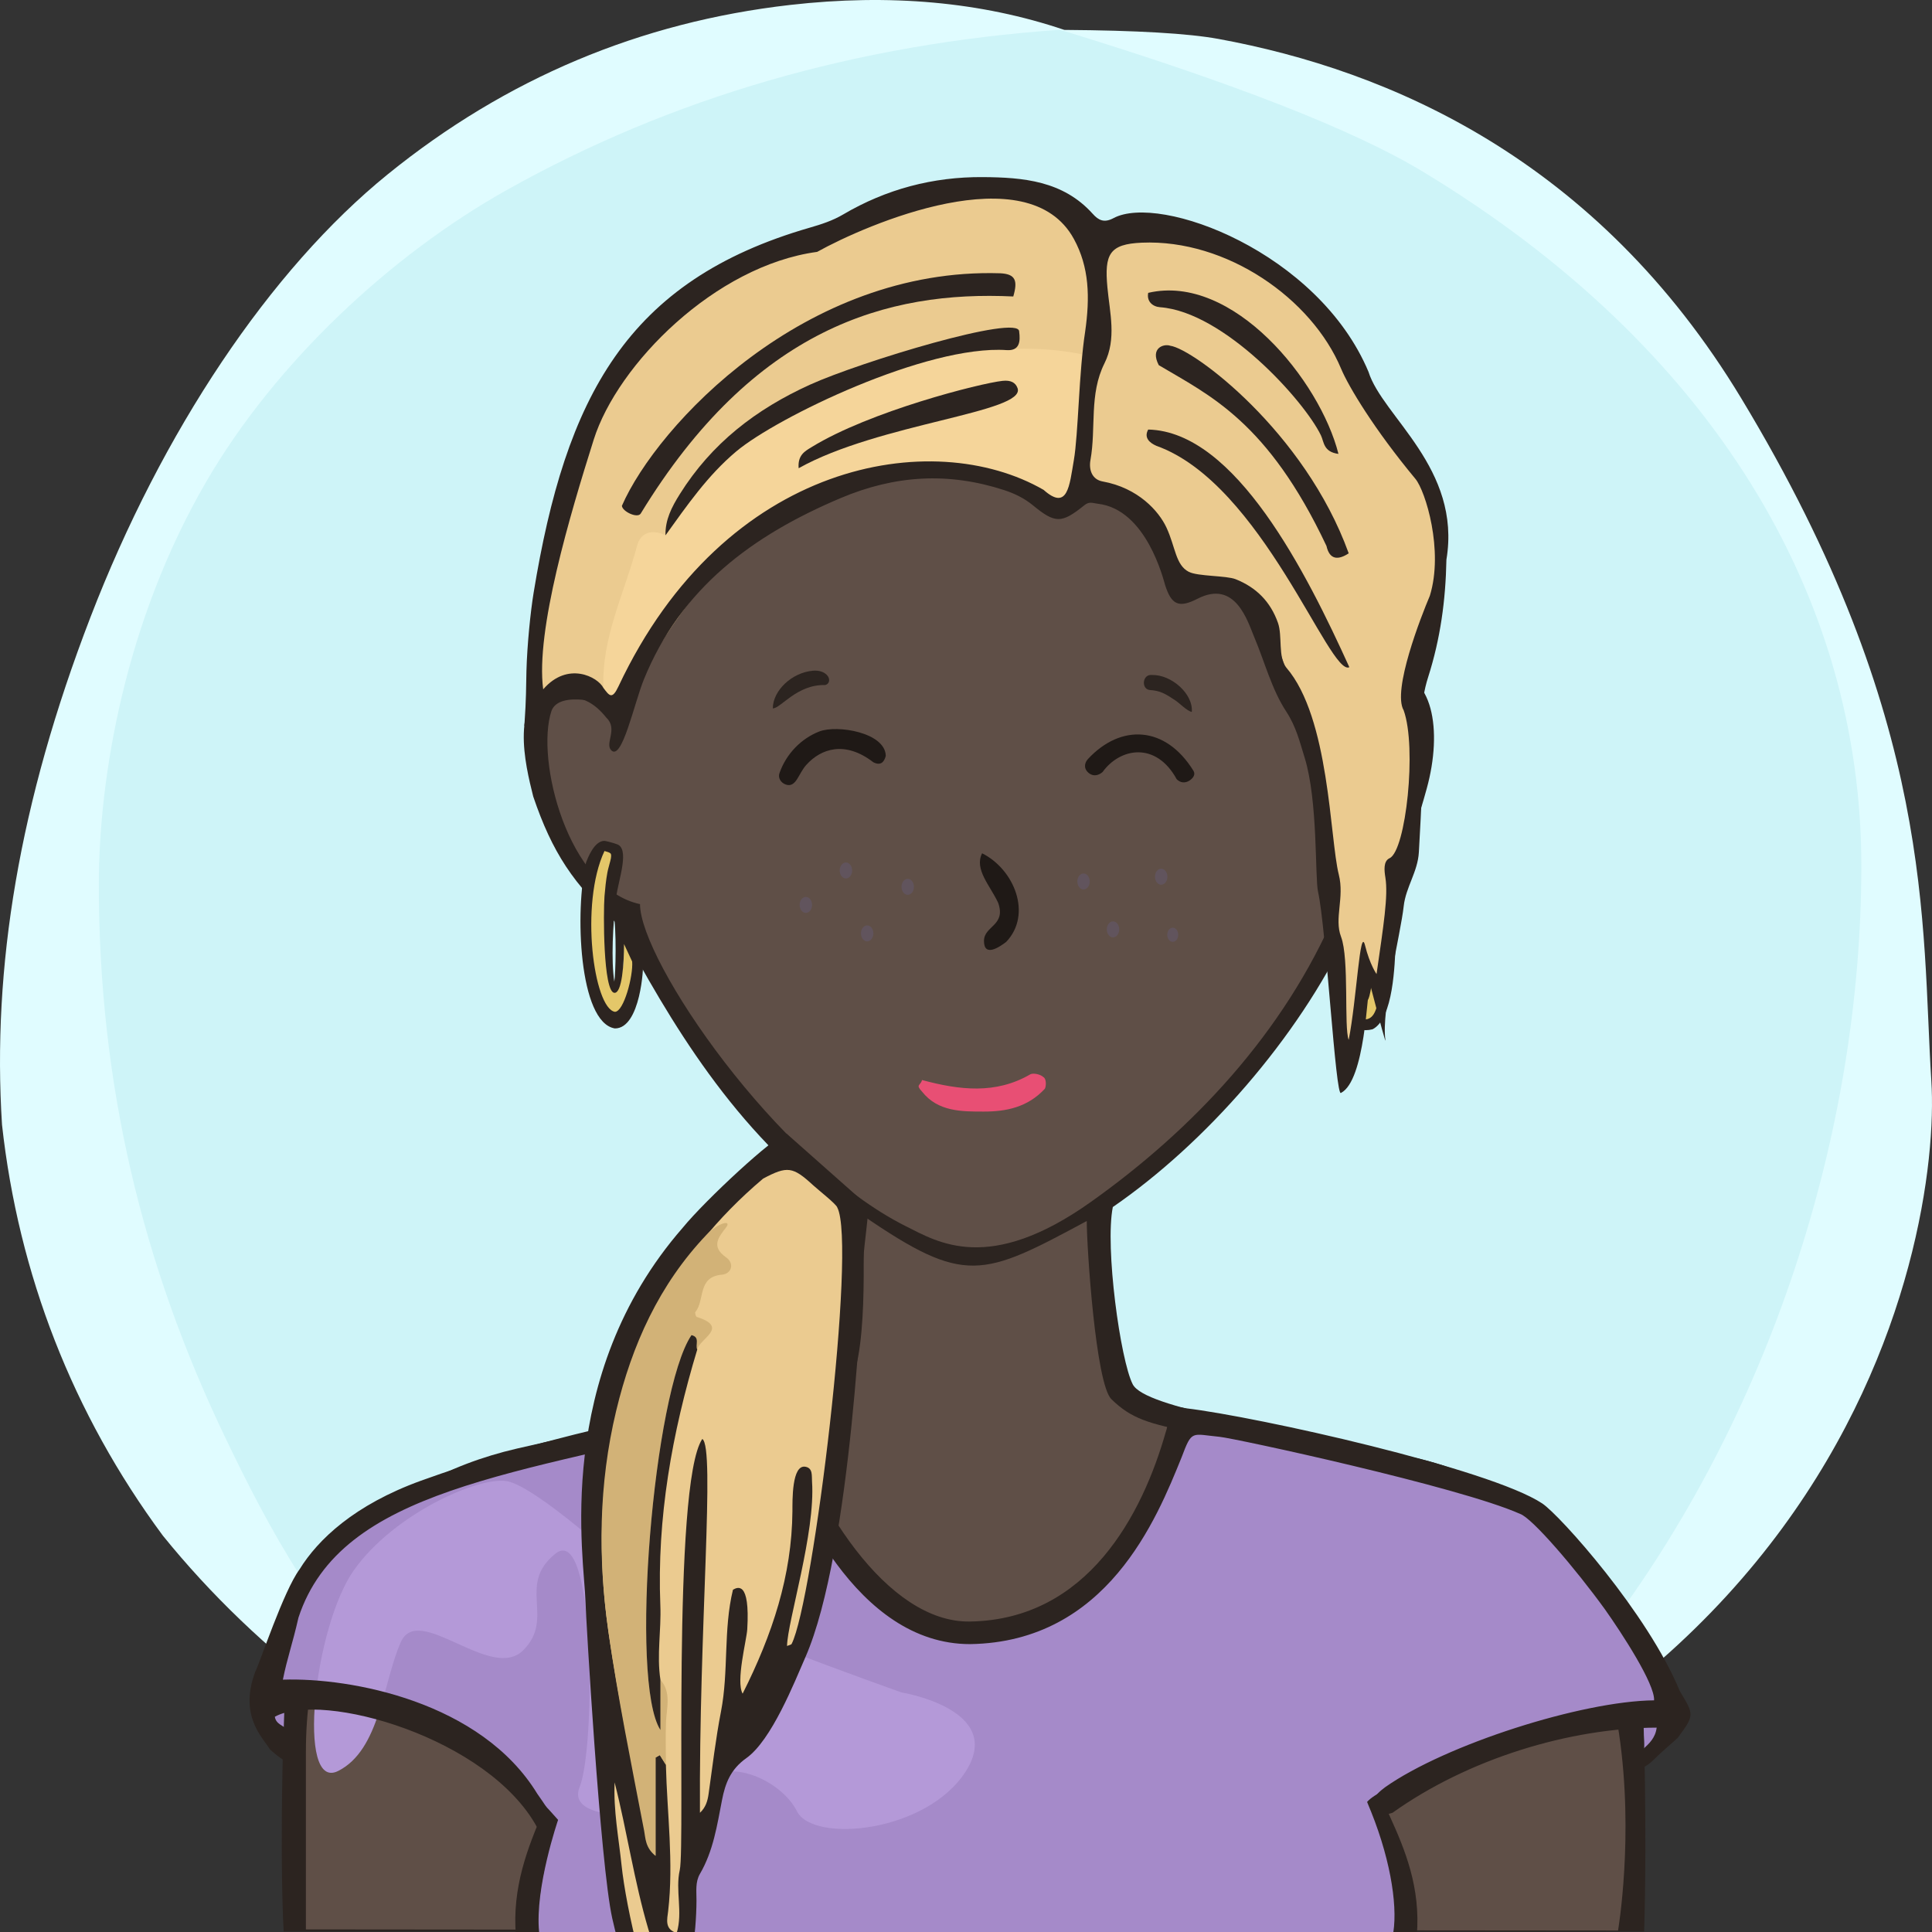
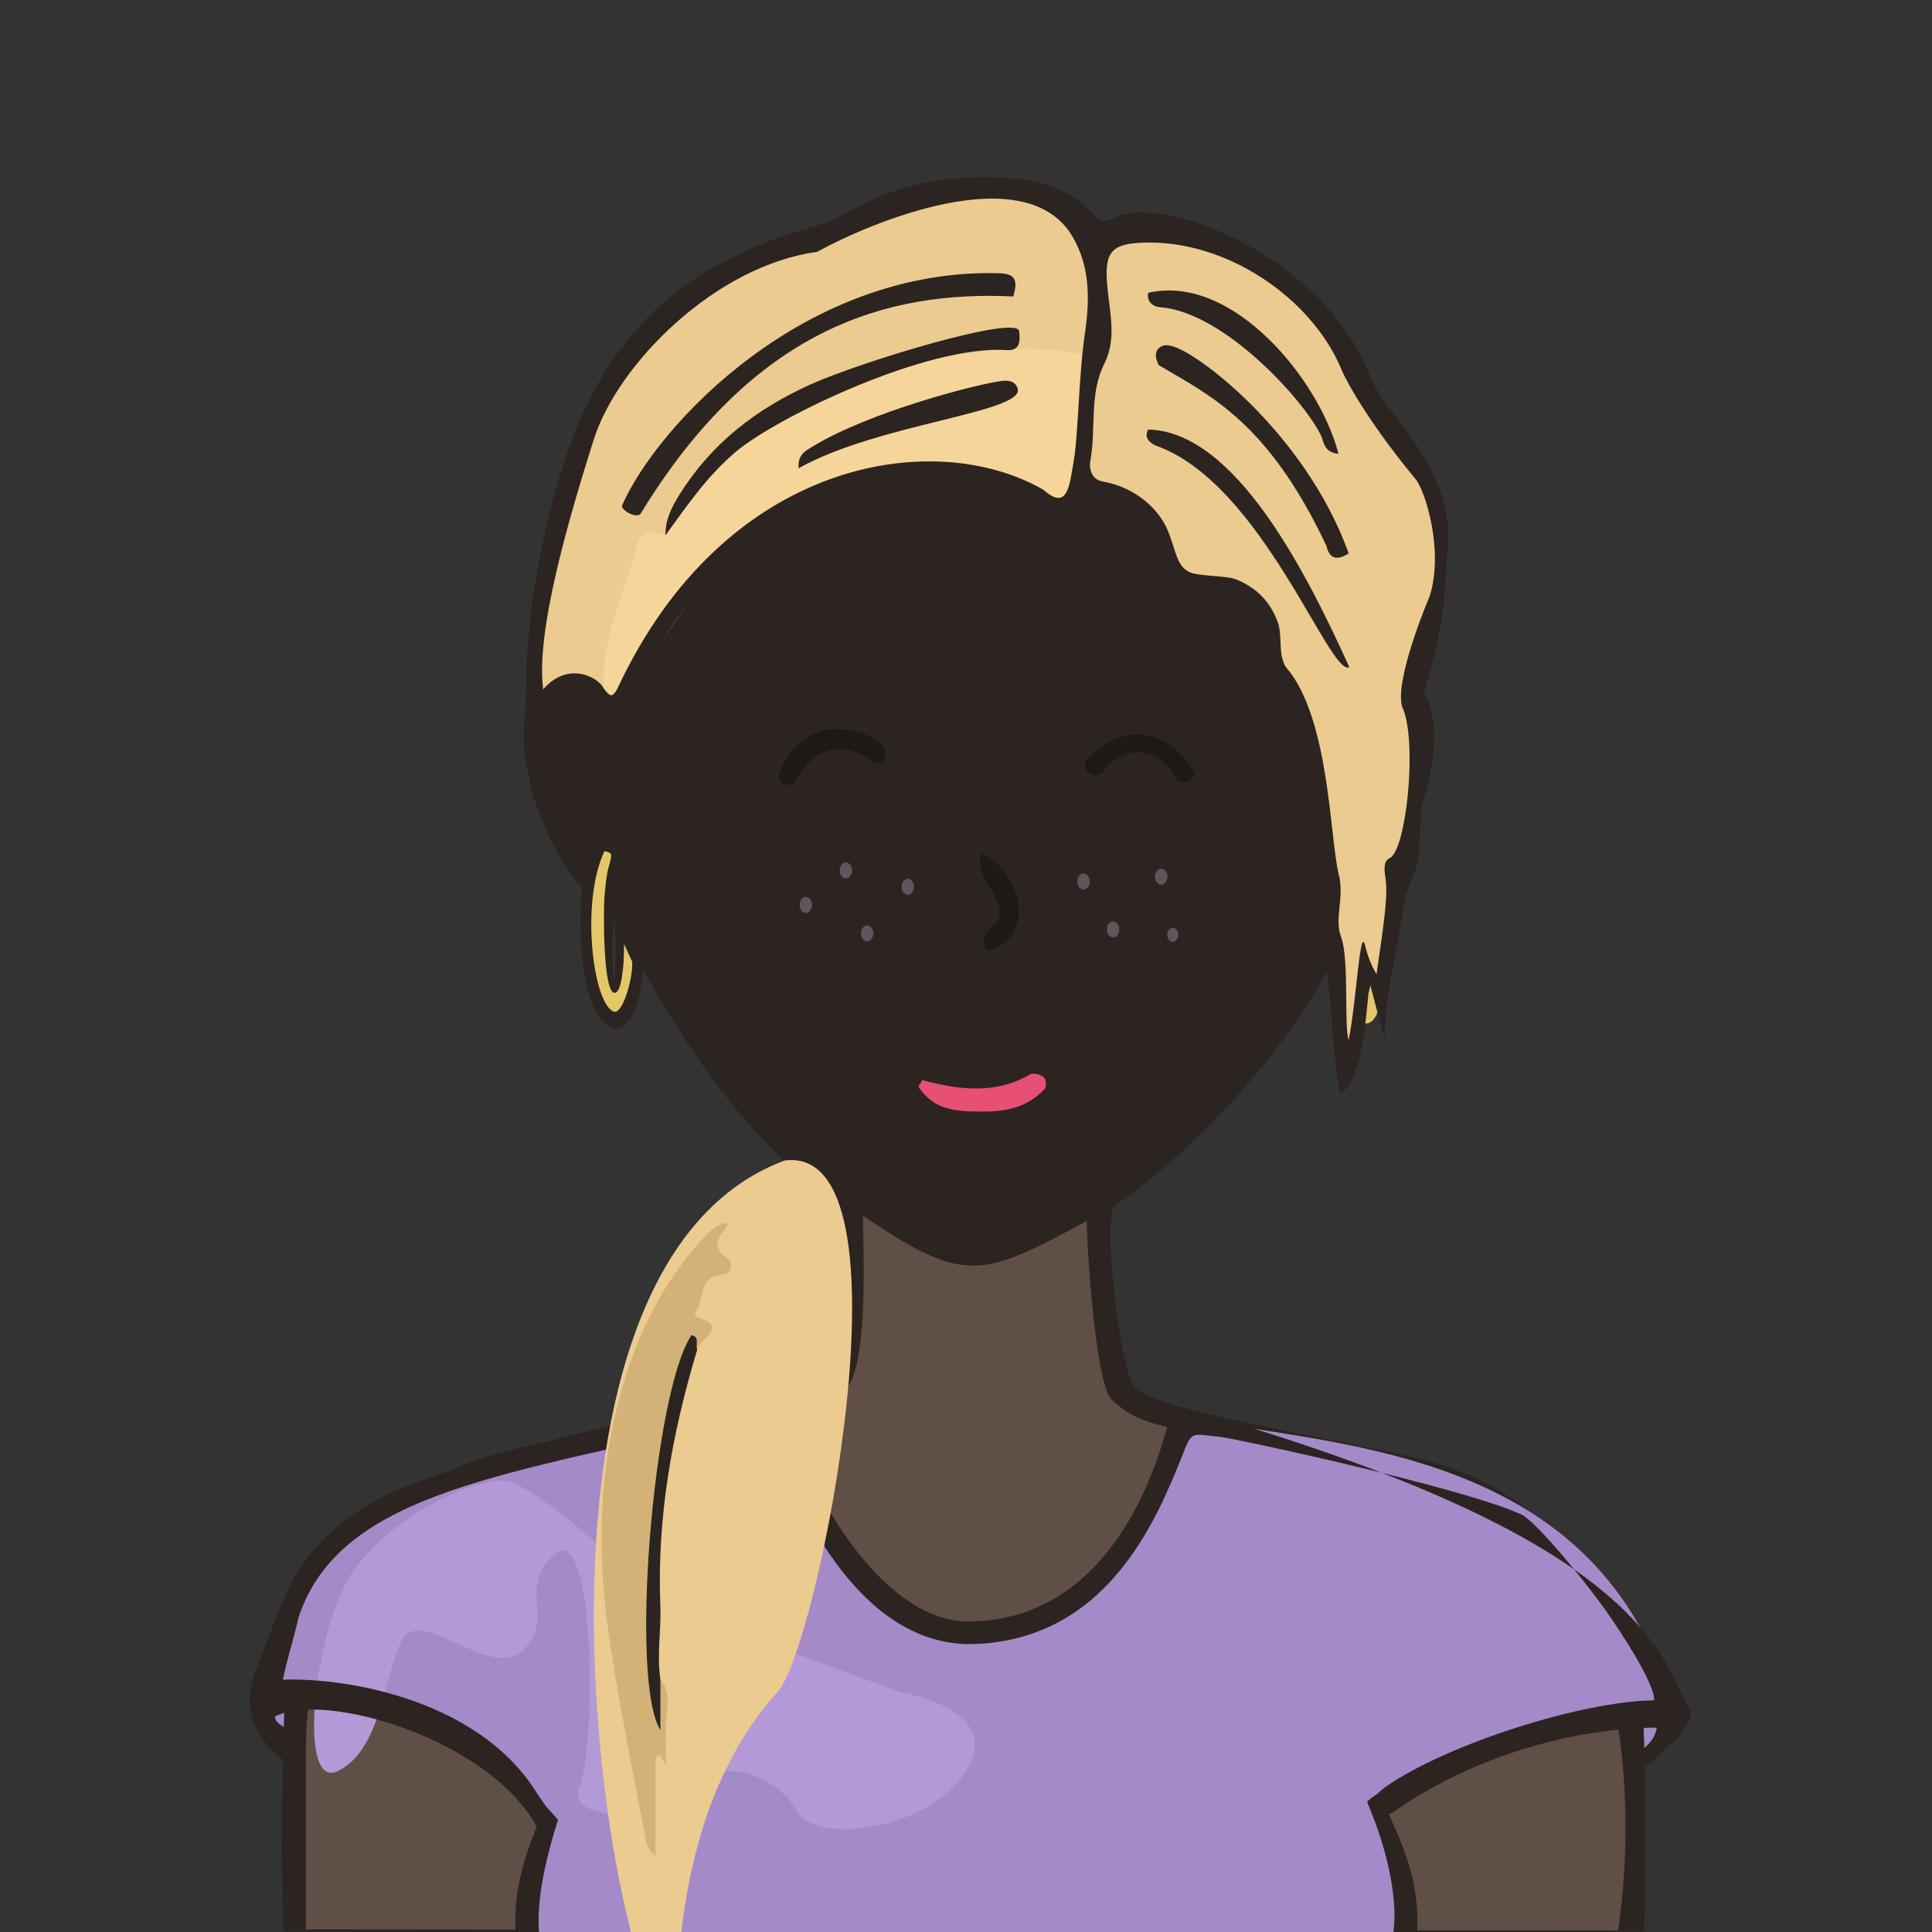
<svg xmlns="http://www.w3.org/2000/svg" xmlns:xlink="http://www.w3.org/1999/xlink" width="240" height="240" viewBox="0 0 240 240" version="1.1">
  <rect x="0" y="0" width="240" height="240" fill="#333333" stroke="none" />
  <defs>
-     <path id="bg-layer-1" d="M239.919,134.308 C241.162,153.816 229.215,227.784 119.966,239.778 C107.376,240.801 91.116,238.421 73.512,229.716 L70.166,227.784 C48.166,217.709 32.063,205.380 20.226,190.756 C9.026,175.619 2.295,158.277 0.250,139.719 C-0.993,120.210 2.363,99.697 11.237,76.672 C20.110,53.648 33.526,33.512 48.192,21.632 C62.859,9.752 79.517,2.745 98.132,0.616 C110.542,-0.803 121.903,0.229 132.215,3.714 C141.256,3.779 147.637,4.153 151.360,4.836 C172.633,8.738 198.376,19.798 216.309,49.488 C240.530,89.588 238.676,114.799 239.919,134.308 Z" />
-     <path id="bg-layer-2" d="M131.682,3.697 C153.137,10.258 168.153,16.128 176.728,21.308 C212.772,43.078 231.222,74.142 231.222,107.547 C231.222,140.935 219.745,176.053 199.239,203.013 C194.350,209.441 186.113,217.023 174.529,225.761 C152.192,235.106 134.015,239.778 120,239.778 C105.985,239.778 88.750,235.544 68.294,227.074 C60.428,221.353 55.199,217.218 52.607,214.671 C39.783,202.071 33.301,189.660 27.998,178.611 C17.633,157.012 12.278,134.629 12.278,109.879 C12.278,96.555 15.529,77.178 25.631,59.817 C34.294,44.927 48.652,31.630 62.877,23.647 C83.417,12.120 106.352,5.470 131.682,3.697 Z" />
-   </defs>
+     </defs>
  <title>Beste Freundin gesucht</title>
  <desc>Profilbild</desc>
  <g id="beste-freundin-gesucht" stroke="none" stroke-width="1" fill="none" fill-rule="evenodd">
    <g fill="none" fill-rule="evenodd">
      <use fill="#E0FCFF" xlink:href="#bg-layer-1" />
      <use fill="#CEF4F8" xlink:href="#bg-layer-2" />
    </g>
    <path d="M204.239,215.941 C203.891,200.941 193.503,185.068 175.905,181.120 C158.308,177.171 142.239,174.941 140.711,171.961 C139.183,168.980 137.239,154.941 138.239,149.941 C149.731,142.039 161.239,128.941 167.466,115.759 C172.494,112.941 175.264,105.123 177.239,97.941 C179.215,90.759 178.060,83.439 172.494,83.439 L170.239,83.439 C170.239,83.439 169.035,73.328 167.239,67.941 C157.239,42.941 134.606,34.061 111.622,37.832 C98.694,40.346 77.146,52.555 73.017,75.720 C72.657,78.413 72.298,84.337 72.298,84.337 C72.298,84.337 69.964,83.800 68.887,84.337 C63.239,86.941 65.239,94.941 66.239,98.941 C68.574,105.820 71.239,109.941 76.787,114.862 C83.239,126.941 91.311,140.604 104.239,149.941 C105.239,155.941 105.049,169.903 102.644,171.422 C100.239,172.941 81.859,175.863 64.239,179.941 C46.620,184.019 35.778,196.163 35.239,213.941 C34.701,231.719 35.239,239.941 35.239,239.941 L201.239,239.941 L204.239,239.941 C204.239,239.941 204.588,230.941 204.239,215.941 Z" fill="#2C2420" />
    <path d="M178,184.678 C147,176.356 143,178.678 138.056,173.804 C136.106,171.881 135,154.910 135,151.678 C122,158.678 119.866,159.678 107.197,151 C107.197,154.412 108,169.678 105,172.678 C102,175.678 57,181.322 48,191 C40.647,198.907 38,207.406 38,217.678 C38,220.336 38,239.678 38,239.678 L169.291,239.792 L201,239.819 C201,239.819 209,193 178,184.678 Z" fill="#5F4F47" />
-     <path d="M79.505,112.314 C70.505,110.386 66.505,94.314 68.505,88.314 C69.505,85.607 75.616,87.582 75.616,87.582 C75.616,87.582 75.725,70.427 83.505,60.314 C93.505,47.314 108.108,40 122.841,40 C134.505,40 141.654,43.413 150.505,49.314 C168.505,61.314 168.809,87.942 168.809,87.942 C168.809,87.942 171.148,87.176 172.580,87.044 C180.505,86.314 172.580,112.314 165.936,113.261 C159.505,128.314 148.169,140.314 135.505,149.314 C122.841,158.314 116.505,154.314 112.505,152.314 C96.505,144.314 79.505,119.314 79.505,112.314 Z" fill="#5F4F47" />
    <path d="M100.973,83.320 C101.710,83.254 102.321,83.442 102.719,83.848 C103.146,84.288 103.098,84.947 102.499,85.101 C99,85.000 96.984,88.001 96,88.000 C96.014,85.769 98.380,83.547 100.973,83.320 Z" fill="#2C2420" />
    <path d="M142.774,85.917 C141.701,85.858 141.721,84.008 142.907,84.035 C145.299,83.758 148.242,85.917 148.242,88.175 C147.625,88.098 146.613,87.211 146.076,86.920 C144.803,86.229 144.124,85.876 142.774,85.917 Z" fill="#2C2420" transform="translate(145.117, 86.093) rotate(5.000) translate(-145.117, -86.093) " />
    <path d="M67.087,240.446 C66.087,231.446 72.087,220.943 72.087,217.446 C72.087,215.446 69.667,211.976 70.087,213.446 C72.087,220.446 63.087,228.446 64.087,240.446 L67.087,240.446 Z" fill="#2C2420" />
    <path d="M171.078,240.446 C170.078,231.446 176.078,220.943 176.078,217.446 C176.078,215.446 173.658,212.976 174.078,214.446 C176.078,221.446 167.078,228.446 168.078,240.446 L171.078,240.446 Z" fill="#2C2420" transform="translate(172.039, 227.223) scale(-1, 1) translate(-172.039, -227.223) " />
    <path d="M128.004,133.448 C128.363,133.267 129.261,133.448 129.620,133.807 C129.980,133.985 129.980,134.883 129.800,135.244 C127.645,137.576 124.944,138.084 122.222,138.084 C119.500,138.084 116.512,138.115 114.537,135.603 C113.687,134.698 114.358,134.883 114.537,134.165 C119.206,135.422 123.695,135.960 128.004,133.448 Z" fill="#E84F74" />
    <path d="M125,117 C124.252,117.573 122.234,119 122.234,116.888 C122.234,115 125,115 124,112.162 C123,110 121,108 122,106 C126,108 128.252,113.573 125,117 Z" fill="#1F1916" />
    <path d="M148.309,95.520 C148.607,95.967 148.295,96.430 147.888,96.727 C147.345,97.123 146.743,97.084 146.264,96.638 C143.516,92 139.078,93 137.033,96.064 C136.556,96.505 135.952,96.668 135.406,96.308 C134.685,95.832 134.667,95.081 135.171,94.501 C139.078,90 144.625,90 148.309,95.520 Z" fill="#1F1916" transform="translate(141.626, 94.121) rotate(2.000) translate(-141.626, -94.121) " />
    <path d="M108.502,94.249 C104.798,91.876 101.901,93.096 100.238,95.306 C99.824,95.856 99.582,96.526 99.266,97.143 C98.984,97.698 98.587,98.151 97.891,97.951 C97.253,97.769 96.859,97.209 97.010,96.613 C97.639,94.136 99.339,92.089 101.483,91.030 C103.627,89.971 109.691,90.444 109.978,93.340 C109.832,94.161 109.422,94.626 108.502,94.249 Z" fill="#1F1916" transform="translate(103.478, 94.256) rotate(5.000) translate(-103.478, -94.256) " />
    <g>
      <path d="M100.881,112.412 C100.881,112.960 100.534,113.406 100.106,113.406 C99.681,113.406 99.333,112.960 99.333,112.412 C99.333,111.865 99.681,111.418 100.106,111.418 C100.534,111.418 100.881,111.865 100.881,112.412" fill="#61545D" />
      <path d="M146.365,116.122 C146.365,116.605 146.061,117 145.683,117 C145.304,117 145,116.605 145,116.122 C145,115.638 145.304,115.244 145.683,115.244 C146.061,115.244 146.365,115.638 146.365,116.122" fill="#61545D" />
      <path d="M108.495,115.948 C108.495,116.495 108.151,116.942 107.723,116.942 C107.294,116.942 106.950,116.495 106.950,115.948 C106.950,115.400 107.294,114.954 107.723,114.954 C108.151,114.954 108.495,115.400 108.495,115.948" fill="#61545D" />
      <path d="M135.374,109.500 C135.374,110.047 135.029,110.494 134.602,110.494 C134.173,110.494 133.829,110.047 133.829,109.500 C133.829,108.952 134.173,108.506 134.602,108.506 C135.029,108.506 135.374,108.952 135.374,109.500" fill="#61545D" />
      <path d="M105.084,109.127 C104.656,109.127 104.311,108.681 104.311,108.133 C104.311,107.586 104.656,107.139 105.084,107.139 C105.511,107.139 105.857,107.586 105.857,108.133 C105.857,108.681 105.511,109.127 105.084,109.127 Z" fill="#61545D" />
      <path d="M145.021,108.909 C145.021,109.460 144.675,109.903 144.246,109.903 C143.819,109.903 143.475,109.460 143.475,108.909 C143.475,108.363 143.819,107.915 144.246,107.915 C144.675,107.915 145.021,108.363 145.021,108.909" fill="#61545D" />
      <path d="M139.038,115.452 C139.038,116.000 138.692,116.448 138.266,116.448 C137.838,116.448 137.490,116.000 137.490,115.452 C137.490,114.906 137.838,114.458 138.266,114.458 C138.692,114.458 139.038,114.906 139.038,115.452" fill="#61545D" />
      <path d="M113.535,110.164 C113.535,110.712 113.189,111.158 112.762,111.158 C112.334,111.158 111.989,110.712 111.989,110.164 C111.989,109.616 112.334,109.170 112.762,109.170 C113.189,109.170 113.535,109.616 113.535,110.164" fill="#61545D" />
    </g>
    <g>
      <path d="M94.016,174.940 C89.026,176.811 55.330,178.745 40,194.266 C30.754,203.627 33.090,217.295 35.225,217.295 C35.225,213 35.432,210.271 35.432,210.271 C46.145,210.686 58.122,213.205 69.329,226.072 C69.329,226.072 66.423,234.530 66.971,240 L173.090,240 C173.628,236.473 172.639,230.376 169.820,223.849 C173.216,219.876 202.998,213.455 204.184,214.573 C204.184,216.122 204.353,216.486 204.184,217.874 C204.090,218.641 207.079,213.070 207.991,213 C199.207,179 163.820,179.747 147.543,176 C141.477,193.847 133.535,202.942 123.714,203.284 C113.894,203.627 103.995,194.179 94.016,174.940 Z" fill="#a58ac9" />
      <path d="M120,220 C115.150,227.682 101,229 99,225 C97,221 89.711,217.841 87,222 C84.289,226.159 70,226.897 72,222 C74,217.103 74,189 69,193 C64.152,196.878 69,201 65,205 C61,209 52,199 49.784,204 C47.568,209 47.216,217.385 42,220 C36.784,222.615 39,202 44,195 C49,188 59.521,183.360 63,184 C66.479,184.640 77,194 80,197 C83,200 112,210.244 112,210.244 C112,210.244 124.850,212.318 120,220 Z" fill="#b499d8" />
-       <path d="M151.519,178.489 C147.986,178.148 148.085,177.578 146.786,181.025 C143.690,188.673 137.529,203.980 120.5,204.238 C106.347,204.238 98.667,186.235 95.791,178.489 C95.134,176.469 93.733,176.017 91.868,176.199 C64,183.181 42.336,184.956 37.076,200.946 C36.330,204.240 35.691,205.911 35.141,208.653 C43.598,208.375 59.760,211.385 66.748,222.835 C68.553,225.423 69.435,226.471 66.748,227.048 C60.696,215.850 39.978,210.015 34.143,213.259 C34.277,214.201 35.197,214.322 35.685,214.874 C36.808,215.621 38.709,222.008 33.534,217.317 C32.592,215.784 29.654,213.119 31.722,207.638 C32.321,206.469 35.220,197.647 37.210,194.953 C39.498,191.236 44.046,186.928 52.288,183.941 C65.424,179.181 82.880,175.033 96.847,173.399 C100.792,186.833 110.215,201.602 120.499,201.432 C135.126,201.190 141.920,188.127 144.838,177.812 C145.402,176.333 144.461,174.238 147.318,174.940 C156.232,176 185.051,182.432 191.578,186.761 C193.766,188.211 204.704,200.418 208.663,210.057 C210.482,213.064 210.488,213.060 208.413,215.883 C207.407,216.792 206.371,217.670 205.407,218.620 C204.557,219.459 203.650,219.975 202.427,219.643 C202.427,219.643 202.438,219.673 202.437,219.673 C202.704,217.534 205.499,217.119 205.797,214.613 C195.000,214.651 182.404,218.468 172.984,225.189 C172.160,225.449 171.331,225.738 170.625,224.923 C170.557,223.674 170.474,223.191 172.074,222.008 C179.577,216.721 196.484,211.311 205.475,211.222 C205.603,209.217 201.460,202.866 199.370,199.916 C195.708,194.855 190.319,188.559 188.831,188.062 C181.312,184.697 153.371,178.668 151.519,178.489 Z" fill="#2C2420" />
+       <path d="M151.519,178.489 C147.986,178.148 148.085,177.578 146.786,181.025 C143.690,188.673 137.529,203.980 120.5,204.238 C106.347,204.238 98.667,186.235 95.791,178.489 C95.134,176.469 93.733,176.017 91.868,176.199 C64,183.181 42.336,184.956 37.076,200.946 C36.330,204.240 35.691,205.911 35.141,208.653 C43.598,208.375 59.760,211.385 66.748,222.835 C68.553,225.423 69.435,226.471 66.748,227.048 C60.696,215.850 39.978,210.015 34.143,213.259 C34.277,214.201 35.197,214.322 35.685,214.874 C36.808,215.621 38.709,222.008 33.534,217.317 C32.592,215.784 29.654,213.119 31.722,207.638 C32.321,206.469 35.220,197.647 37.210,194.953 C39.498,191.236 44.046,186.928 52.288,183.941 C65.424,179.181 82.880,175.033 96.847,173.399 C100.792,186.833 110.215,201.602 120.499,201.432 C135.126,201.190 141.920,188.127 144.838,177.812 C145.402,176.333 144.461,174.238 147.318,174.940 C193.766,188.211 204.704,200.418 208.663,210.057 C210.482,213.064 210.488,213.060 208.413,215.883 C207.407,216.792 206.371,217.670 205.407,218.620 C204.557,219.459 203.650,219.975 202.427,219.643 C202.427,219.643 202.438,219.673 202.437,219.673 C202.704,217.534 205.499,217.119 205.797,214.613 C195.000,214.651 182.404,218.468 172.984,225.189 C172.160,225.449 171.331,225.738 170.625,224.923 C170.557,223.674 170.474,223.191 172.074,222.008 C179.577,216.721 196.484,211.311 205.475,211.222 C205.603,209.217 201.460,202.866 199.370,199.916 C195.708,194.855 190.319,188.559 188.831,188.062 C181.312,184.697 153.371,178.668 151.519,178.489 Z" fill="#2C2420" />
    </g>
    <g>
      <path d="M77.423,116.572 C77.746,121.114 76.807,122.067 76.320,123.109 C74.400,118.788 75.386,109.078 75.865,107.572 C76.324,105.996 76.544,105.237 75.601,105.024 C74.636,104.806 74.204,105.865 74.033,106.631 C72.679,112.733 73.631,122.088 74.761,124.298 C75.740,126.213 77.142,126.345 77.746,124.286 C77.936,123.642 78.422,122.689 78.777,119.438 L77.423,116.572 Z" fill="#E4C769" />
      <path d="M77.906,116.105 C78.375,116.872 79.751,119.522 79.863,119.715 C79.975,119.908 79.596,127.756 76.386,127.756 C71.881,127.030 71.396,113.010 72.816,107.098 C73.001,106.661 73.787,104.454 75.091,104.454 C75.234,104.464 76.178,104.697 76.558,104.847 C78.307,105.309 76.849,109.205 76.558,111.347 C76.110,114.879 75.914,119.367 76.309,121.940 C76.469,121.201 76.630,115.259 76.181,113.298 M77.518,117.271 C77.518,119.715 77.267,123.434 76.309,123.332 C74.921,123.184 74.941,113.318 75.091,111.347 C75.174,110.36 75.270,109.379 75.451,108.388 C75.549,107.871 75.707,107.409 75.815,106.945 C75.934,106.504 75.972,106.102 75.815,105.995 C75.695,105.899 75.453,105.806 75.091,105.715 C72,112.276 73.761,125.273 76.386,125.692 C77.492,125.692 78.670,121.226 78.530,119.446" fill="#2C2420" />
      <path d="M170.575,112.732 C170.982,115.461 170.726,122.324 169.722,124.028 C167.971,119.707 169.266,110.887 169.613,108.983 C170.007,106.998 169.976,106.590 169.032,106.378 C168.067,106.160 168.076,107.210 167.835,108.111 C166.373,113.596 167.156,123.070 168.192,125.652 C168.994,127.648 170.417,127.647 171.179,125.639 C171.827,123.929 172.546,115.837 171.872,110.919 L170.575,112.732 Z" fill="#E4C769" />
-       <path d="M172.842,108.553 C173.453,110.942 173.467,114.837 173.374,117.271 C173.259,119.710 173.105,126.553 170.503,127.861 C165.636,129.089 165.915,120.018 165.915,116.671 C165.915,113.812 166.016,104.563 169.200,105.092 C171.691,105.505 170.418,108.742 170.324,109.331 C169.165,113.174 169.599,122.698 169.714,122.682 C169.828,122.667 170.234,114.425 169.382,111.102 L172.842,108.553 Z M170.503,112.096 C171.209,115.814 170.453,124.797 169.714,124.322 C167.806,123.096 168.850,111.961 169.200,109.542 C169.285,108.930 169.421,108.332 169.487,107.757 C169.520,107.476 169.584,106.798 168.965,106.71 C168.220,106.663 167.960,109.331 167.960,109.331 C167.545,111.682 167.246,114.102 167.306,116.503 C167.382,118.903 167.147,125.591 169.200,126.524 C169.528,126.758 170.171,126.604 170.503,126.175 C172.035,124.489 172.341,112.792 171.729,110.588 L170.503,112.096 Z" fill="#2C2420" />
    </g>
    <g transform="translate(65.000, 21.000)">
      <path d="M13.103,65.806 C14.194,65.324 29.728,24.968 66.939,42.532 C70.599,39.630 78.799,40.608 79.692,48.287 C80.585,55.966 88.533,49.180 90.564,54.272 C99.133,61.887 102.343,111.769 102.343,111.769 L104.569,99 L106.517,102.844 C110.117,87.531 111.626,59.630 113.680,50.791 C115.555,43.014 102.541,6.683 71.824,7.496 C60.555,-1.799 41.534,5.630 32.608,9.630 C11.180,18.112 2.261,40.254 1.510,65.806 C5.190,64.977 9.055,64.977 13.103,65.806 Z" fill="#ebcb90" />
      <path d="M31.644,189.112 C17.069,205.230 19.903,229.960 18.295,229.960 C10.795,226.612 -4.309,136.850 32.477,123.160 C49.144,121.016 36.628,183.600 31.644,189.112 Z" fill="#ebcb90" />
-       <path d="M33.334,183.224 C33.291,183.309 33.113,183.325 32.768,183.469 C32.825,180.389 36.315,169.379 35.873,163.043 C35.823,162.331 35.997,161.394 35.078,161.209 C33.331,160.858 33.448,165.488 33.438,166.726 C33.374,174.721 30.944,182.055 27.252,189.392 C26.389,187.850 27.747,182.750 27.827,181.390 C28.189,175.288 26.581,176.184 26.051,176.483 C24.840,181.454 25.536,186.609 24.563,191.616 C23.904,195.000 23.511,198.438 23.023,201.856 C22.897,202.734 22.665,203.527 21.950,204.190 C21.812,181.235 23.872,158.795 22.243,157.751 C18.440,163.390 20.146,208.221 19.443,211.302 C18.868,213.822 19.848,216.492 19.065,219.121 C17.515,218.657 17.886,217.399 18.001,216.399 C18.700,210.328 17.868,204.286 17.720,198.233 C17.470,197.829 17.220,197.426 16.970,197.023 C16.791,197.123 16.611,197.223 16.432,197.324 L16.432,209.541 C15.022,206.453 11.750,189.936 10.570,181.611 C9.277,172.488 6.608,144.972 29.804,125.405 C32.810,123.814 33.484,123.912 36.017,126.240 C36.657,126.828 38.917,128.600 39.011,129.001 C41.436,133.629 36.033,177.973 33.334,183.224 M17.360,225.226 C17.390,225.384 18.133,228.518 17.848,228.518 C15.474,228.518 12.746,215.823 12.215,210.728 C11.857,207.301 11.191,203.897 11.351,200.417 C12.894,206.482 13.775,212.689 15.549,218.690 C15.793,219.514 16.087,220.324 16.342,221.145 C16.753,222.464 18.522,221.649 18.973,222.776 C19.585,224.306 17.138,224.024 17.360,225.226 M32.703,119.816 C31.197,120.106 22.625,128.074 19.813,131.511 C3.607,150.093 7.598,172.732 7.730,177.895 C7.780,179.854 9.551,210.520 11.055,217.297 C12.877,225.510 15.751,229.738 17.847,230.730 C19.792,231.011 19.705,229.378 19.897,228.314 C20.686,223.931 21.503,219.543 21.520,215.061 C21.523,213.953 21.358,212.788 21.947,211.782 C23.612,208.932 24.080,205.745 24.696,202.585 C25.095,200.534 25.752,198.790 27.712,197.401 C30.846,195.179 33.680,187.991 35.048,184.867 C40.803,171.727 42.171,137.661 42.272,135.188 C42.330,133.779 42.943,129.528 42.876,128.827 C39.202,125.573 36.376,123.070 32.703,119.816 Z" fill="#2C2420" />
      <path d="M25.177,131.503 C24.297,132.653 23.265,133.84 25.190,135.187 C26.270,135.941 25.889,137.24 24.672,137.347 C21.595,137.613 22.593,140.531 21.383,141.972 C21.300,142.071 21.434,142.556 21.552,142.593 C25.673,143.895 21.859,145.3 21.614,146.649 C21.336,146.07 22.007,145.104 20.898,144.853 C16.178,151.819 13.165,187.927 17.039,193.905 L17.039,187.668 C18.423,189.235 17.810,191.146 17.736,192.866 C17.658,194.661 17.728,196.443 17.720,198.232 C17.469,197.829 17.219,197.426 16.969,197.023 C16.790,197.123 16.611,197.223 16.431,197.323 L16.431,209.541 C15.150,208.518 15.190,207.327 15.022,206.452 C13.440,198.19 11.749,189.936 10.569,181.61 C9.276,172.487 9.366,163.333 11.537,154.281 C13.509,146.058 16.886,138.561 22.773,132.377 C24.135,130.946 26.006,130.418 25.177,131.503" fill="#d2b277" />
      <path d="M17.040,187.668 L17.040,193.905 C13.166,187.927 16.179,151.819 20.898,144.853 C22.007,145.104 21.336,146.070 21.614,146.648 C18.484,157.013 16.592,167.562 17.031,178.435 C17.156,181.516 16.563,184.592 17.040,187.668" fill="#2C2420" />
      <path d="M68.506,41.270 C67.481,43.255 49.817,34.519 41.741,37.457 C27.881,42.185 13.943,58.938 11.838,64.251 C11.153,65.978 10.705,65.454 9.961,64.460 C9.709,58.190 12.596,52.650 14.137,46.801 C14.579,45.121 16.030,44.691 17.670,45.502 C26.884,28.399 53.649,19.700 69.453,23.024 C68.691,27.912 69.310,28.590 68.506,41.270 Z" fill="#f5d59a" />
      <path d="M102.541,47.736 C101.232,48.600 100.166,48.554 99.780,46.822 C92.481,31.354 85.281,28.127 78.947,24.362 C77.831,22.217 79.590,21.667 80.376,21.951 C83.233,22.325 97.072,32.600 102.541,47.736" fill="#2C2420" />
      <path d="M102.620,61.882 C100.168,63.112 91.802,39.065 78.643,34.379 C77.820,34.020 77.067,33.379 77.634,32.360 C88.501,32.601 97.341,50.255 102.620,61.882" fill="#2C2420" />
      <path d="M99.093,33.087 C97.017,28.773 87.072,17.755 79.109,17.164 C78.168,17.094 77.427,16.430 77.633,15.379 C88.144,12.926 98.977,26.290 101.267,35.384 C99.388,35.145 99.479,33.890 99.093,33.087 Z" fill="#2C2420" />
      <path d="M19.453,40.376 C23.397,34.078 28.906,29.832 35.632,26.781 C41.864,23.956 61.661,17.951 61.605,20.189 C61.766,21.414 61.668,22.604 60.053,22.492 C50.185,21.807 31.516,30.831 26.464,35.072 C22.892,38.071 20.337,41.804 17.67,45.501 C17.625,43.567 18.436,41.999 19.453,40.376 Z" fill="#2C2420" />
      <path d="M34.212,37.164 C34.072,35.514 35.017,35.036 35.816,34.544 C43.032,30.098 56.767,26.612 59.538,26.311 C60.572,26.199 61.160,26.529 61.407,27.226 C62.471,30.236 44.172,31.578 34.212,37.164" fill="#2C2420" />
      <path d="M60.873,15.829 C45.287,15.083 28.680,19.699 14.587,42.804 C14.176,43.423 12.323,42.550 12.253,41.837 C16.626,31.819 34.990,12.189 59.253,12.947 C61.156,13.041 61.449,13.853 60.873,15.829" fill="#2C2420" />
      <g transform="translate(0.000, 0.762)" fill="#2C2420">
        <path d="M107.621,84.845 C106.812,85.218 106.964,86.417 107.099,87.261 C107.460,89.521 106.871,93.17 106,99.238 C106,99.238 105.168,98.081 104.569,95.674 C103.940,93.150 103.532,102.401 102.541,107.413 C101.932,105.913 102.629,97.327 101.589,94.605 C100.715,92.319 102.036,89.754 101.310,86.881 C100.180,82.406 100.180,67.396 94.786,61.165 C93.736,59.868 94.328,57.238 93.752,55.608 C92.821,52.966 91.045,51.202 88.495,50.188 C87.344,49.730 83.804,49.847 82.683,49.276 C81.029,48.431 81.029,46.204 79.906,43.782 C78.964,41.750 76.403,38.845 71.966,38.045 C70.696,37.816 70.232,36.650 70.461,35.381 C71.177,31.403 70.279,27.211 72.199,23.379 C73.728,20.327 72.857,17.088 72.565,13.926 C72.185,9.817 72.805,8.555 76.842,8.384 C87.403,7.936 97.959,15.353 101.589,24.024 C102.538,26.292 105.736,31.597 110.825,37.720 C112.088,39.240 114.354,46.634 112.620,52.248 C111.539,54.796 107.926,64.011 109.370,66.480 C111.024,71.084 109.651,83.908 107.621,84.845 Z M68.400,35.381 C67.854,38.535 67.653,41.774 64.641,39.092 C50.927,31.182 25.060,35.381 11.838,63.488 C11.043,65.178 10.705,64.691 9.961,63.699 C9.272,62.324 5.523,60.340 2.477,63.870 C1.510,56.583 5.809,42.175 8.757,32.842 C11.705,23.509 23.825,11.238 36.510,9.527 C42.652,6.108 62.683,-2.546 68.400,7.918 C70.322,11.435 70.410,15.184 69.798,19.461 C69.036,24.348 68.945,32.227 68.400,35.381 Z M105,24.426 C98.736,9.527 79.082,2.256 73.328,5.333 C72.152,5.962 71.458,5.598 70.745,4.803 C67.055,0.694 62.107,0.273 57.087,0.238 C50.897,0.195 45.084,1.732 39.734,4.883 C38.433,5.650 37.032,6.103 35.598,6.517 C12.809,13.097 5.271,27.595 1.290,51.863 C0.905,54.208 0.488,58.268 0.396,61.598 C0.332,63.888 0.396,64.617 0.138,68.433 C4.055,64.122 7.451,63.776 10.326,67.396 C11.788,68.772 10.124,70.565 10.910,71.419 C12.254,72.880 13.770,65.629 14.978,62.656 C19.599,51.281 28.474,44.743 39.417,40.117 C46.212,37.244 52.820,36.877 59.713,39.112 C61.020,39.536 62.227,40.119 63.310,41.007 C66.086,43.286 66.863,43.293 69.714,40.992 C70.330,40.494 70.748,40.745 71.366,40.814 C77.436,41.498 79.544,50.315 79.732,50.906 C80.519,53.384 81.439,53.805 83.758,52.617 C88.495,50.188 89.988,55.444 90.826,57.431 C92.127,60.518 92.981,63.886 94.786,66.636 C96.010,68.501 96.464,70.412 97.072,72.374 C98.736,77.753 98.332,87.252 98.736,89.037 C99.729,93.425 100.914,114.744 101.589,114 C104.569,112.457 104.849,101.532 105.152,100.348 C106.540,105.671 107.189,108.026 107.099,107.413 C106.567,103.801 108.985,94.324 109.373,90.810 C109.636,88.430 111.118,86.552 111.257,84.097 C111.572,78.530 111.866,72.966 111.686,67.396 C111.629,65.618 111.883,64.001 112.418,62.324 C113.924,57.596 114.582,52.848 114.679,47.763 C116.570,36.402 106.734,29.986 105,24.426 Z" />
      </g>
    </g>
  </g>
</svg>